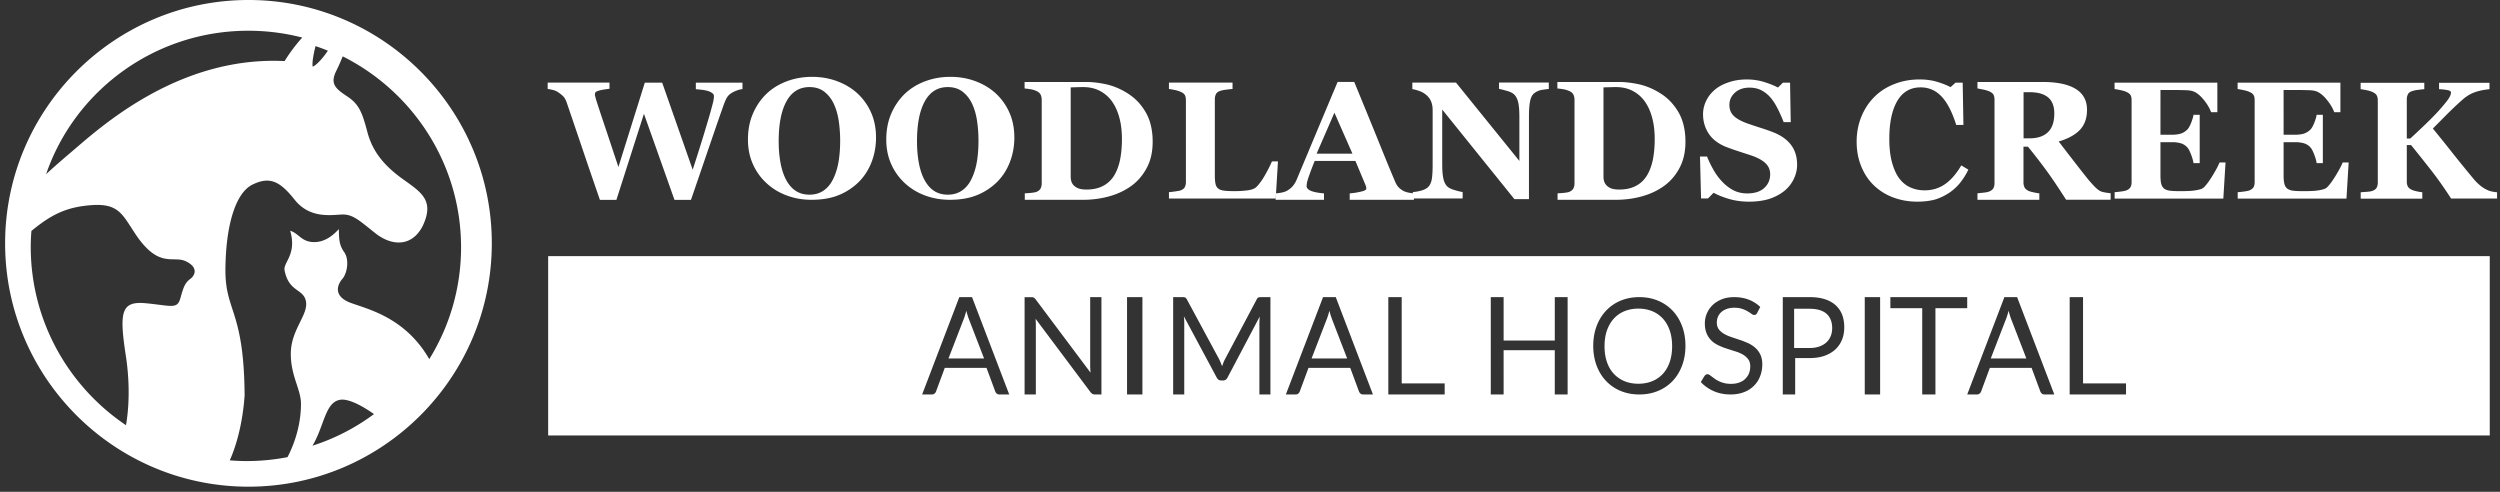
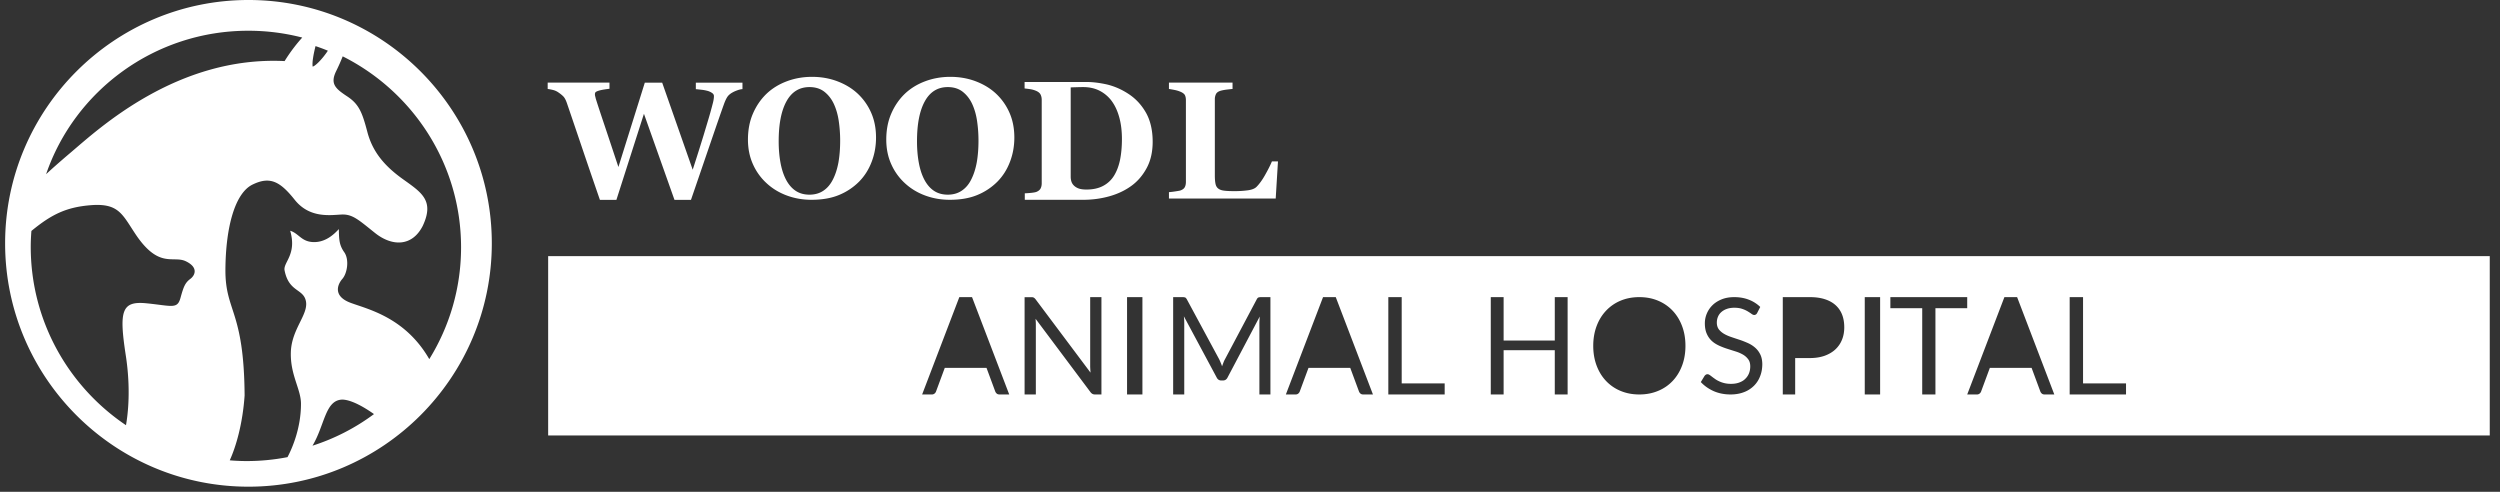
<svg xmlns="http://www.w3.org/2000/svg" width="488" height="96">
  <rect width="100%" height="100%" fill="#333333" stroke="none" />
  <g fill="#FFF">
    <path d="M48.5 0C22.31 0 1 21.309 1 47.5S22.31 95 48.5 95C74.689 95 96 73.691 96 47.5 96.013 21.309 74.702 0 48.5 0Zm13.089 9c.815.272 1.62.568 2.411.9-1.123 1.692-2.47 3.005-2.967 3.1-.153-.923.26-2.817.556-4ZM48.474 6c3.638 0 7.16.462 10.526 1.333-.842.923-2.15 2.5-3.444 4.59-20.973-1.026-36.25 13.192-41.688 17.795C11.615 31.628 10.062 33.013 9 34 14.567 17.744 30.155 6 48.474 6ZM6 48.17c0-1.047.052-2.069.13-3.09 3.954-3.26 6.85-4.648 11.6-5.028 5.545-.432 6.159 1.86 8.873 5.88 4.501 6.56 7.202 3.888 9.668 5.066 2.466 1.179 1.853 2.724.861 3.457-.991.747-1.291 1.48-1.905 3.706-.613 2.226-1.657 1.545-6.589 1.047-4.932-.497-5.428 1.428-4.07 10.266.978 6.416.417 11.313.025 13.526C13.385 75.458 6 62.665 6 48.17Zm38.846 41.687c1.236-2.707 2.524-7.157 2.901-12.661-.117-16.774-3.811-16.28-3.746-24.633.065-8.355 1.9-14.874 5.281-16.527 3.383-1.652 5.347-.676 8.235 2.954 2.888 3.63 6.882 3.006 9.093 2.89 2.212-.118 3.382 1.04 6.635 3.63 3.252 2.576 7.18 2.706 9.275-1.419 2.329-4.97-.247-6.52-3.929-9.16-3.681-2.642-5.893-5.414-6.881-9.162-.99-3.747-1.6-5.413-3.929-6.948-2.329-1.536-3.382-2.46-2.147-4.971A38.204 38.204 0 0 0 66.896 11C80.582 17.87 90 31.99 90 48.281c0 7.99-2.277 15.472-6.205 21.823-4.735-8.237-12.176-9.786-15.403-11.01-3.408-1.287-2.536-3.552-1.56-4.658.962-1.106 1.378-3.773.364-5.205-1.015-1.431-1.015-2.576-1.054-4.515-1.054 1.158-2.719 2.628-5.022 2.537-2.302-.09-2.81-1.704-4.475-2.212 1.34 4.607-1.34 6.13-1.105 7.69.832 4.373 3.733 3.553 4.188 6.13.456 2.576-2.81 5.387-2.953 9.863-.143 4.464 1.978 7.235 1.978 10.098 0 4.724-1.691 8.628-2.628 10.41a41.594 41.594 0 0 1-8 .768 38.97 38.97 0 0 1-3.279-.143ZM73 80.83A41.135 41.135 0 0 1 61 87c2.42-4.06 2.458-8.888 5.804-9 2.04.025 4.98 1.961 6.196 2.83Zm71.955-63.438a3.859 3.859 0 0 0-.987.22c-.325.117-.65.247-.974.429-.493.273-.831.584-1.039.909-.208.325-.39.727-.571 1.195-.584 1.61-1.48 4.207-2.701 7.765-1.22 3.558-2.48 7.258-3.805 11.102h-3.22l-5.96-16.803-5.376 16.803h-3.22a1705.032 1705.032 0 0 1-4.078-11.933c-.948-2.792-1.74-5.13-2.39-7.025-.207-.572-.428-.987-.687-1.247-.26-.26-.585-.52-.987-.792a3.135 3.135 0 0 0-.922-.429 9.696 9.696 0 0 0-1.13-.22v-1.247h12.063v1.208c-.714.09-1.246.169-1.597.246-.35.078-.623.156-.83.247-.196.091-.313.169-.352.273a.757.757 0 0 0-.064.26c0 .142.013.298.052.428.038.143.077.299.116.48.26.832.767 2.403 1.546 4.714.779 2.312 1.727 5.181 2.87 8.622l5.155-16.465h3.389l5.96 16.998c.883-2.727 1.584-4.96 2.116-6.7.52-1.728.974-3.22 1.325-4.455.208-.753.377-1.389.506-1.895.13-.507.195-.948.195-1.325 0-.22-.104-.415-.311-.571a2.91 2.91 0 0 0-.832-.416 7.457 7.457 0 0 0-1.155-.233c-.468-.052-.883-.104-1.234-.13v-1.273h9.103v1.26h.026Zm22.335.766a11.278 11.278 0 0 1 2.703 3.72c.663 1.448 1.007 3.106 1.007 4.972 0 1.657-.278 3.236-.848 4.724-.57 1.501-1.378 2.78-2.438 3.863a11.893 11.893 0 0 1-3.934 2.623c-1.51.627-3.3.94-5.38.94-1.682 0-3.272-.274-4.769-.822-1.497-.548-2.809-1.331-3.948-2.375a11.11 11.11 0 0 1-2.69-3.707c-.662-1.448-.993-3.067-.993-4.855 0-1.853.318-3.55.967-5.05.65-1.514 1.537-2.806 2.663-3.89 1.113-1.056 2.438-1.865 3.975-2.44 1.536-.574 3.166-.861 4.902-.861 1.722 0 3.338.274 4.862.835 1.51.561 2.822 1.331 3.921 2.323Zm-4.684 16.836c.491-.984.836-2.087 1.062-3.32.213-1.234.332-2.638.332-4.2a26.46 26.46 0 0 0-.279-3.872c-.186-1.26-.517-2.376-.969-3.347-.464-.984-1.088-1.759-1.858-2.362-.77-.591-1.74-.893-2.88-.893-1.965 0-3.465.919-4.487 2.77-1.023 1.85-1.527 4.449-1.527 7.822 0 1.43.106 2.782.332 4.056.226 1.273.57 2.375 1.049 3.32.49.958 1.101 1.706 1.858 2.231.757.525 1.673.801 2.774.801 1.075 0 2.005-.276 2.775-.814.743-.512 1.354-1.247 1.818-2.192Zm31.684-16.836a11.278 11.278 0 0 1 2.703 3.72c.663 1.448 1.007 3.106 1.007 4.972 0 1.657-.278 3.236-.848 4.724-.57 1.501-1.378 2.78-2.438 3.863a11.893 11.893 0 0 1-3.934 2.623c-1.51.627-3.3.94-5.38.94-1.682 0-3.272-.274-4.769-.822-1.497-.548-2.809-1.331-3.948-2.375a11.11 11.11 0 0 1-2.69-3.707c-.662-1.448-.993-3.067-.993-4.855 0-1.853.318-3.55.967-5.05.65-1.514 1.537-2.806 2.663-3.89 1.113-1.056 2.438-1.865 3.975-2.44 1.536-.574 3.166-.861 4.902-.861 1.722 0 3.338.274 4.862.835 1.51.561 2.822 1.331 3.921 2.323Zm-4.684 16.836c.491-.984.836-2.087 1.062-3.32.213-1.234.332-2.638.332-4.2a26.46 26.46 0 0 0-.279-3.872c-.186-1.26-.517-2.376-.969-3.347-.464-.984-1.088-1.759-1.858-2.362-.77-.591-1.74-.893-2.88-.893-1.965 0-3.465.919-4.487 2.77-1.023 1.85-1.527 4.449-1.527 7.822 0 1.43.106 2.782.332 4.056.226 1.273.57 2.375 1.049 3.32.49.958 1.101 1.706 1.858 2.231.757.525 1.673.801 2.774.801 1.075 0 2.005-.276 2.775-.814.743-.512 1.367-1.247 1.818-2.192Zm30.78-16.594c1.374.923 2.489 2.137 3.344 3.667.842 1.53 1.27 3.402 1.27 5.604 0 1.94-.376 3.64-1.14 5.078-.765 1.437-1.763 2.624-3.02 3.534-1.27.923-2.722 1.596-4.342 2.044-1.62.449-3.318.673-5.08.673h-11.38v-1.266c.338-.013.766-.04 1.271-.092.505-.053.842-.12 1.024-.198.376-.158.648-.383.79-.66.143-.277.22-.606.22-1.002V19.495c0-.37-.064-.7-.207-1.002-.142-.304-.414-.541-.816-.726a4.651 4.651 0 0 0-1.283-.37c-.454-.065-.804-.105-1.037-.13V16h12.014c1.283 0 2.657.171 4.121.501 1.49.37 2.89.99 4.251 1.9Zm-2.947 15.927c.538-.869.928-1.883 1.184-3.08.242-1.186.377-2.568.377-4.109 0-1.514-.162-2.91-.498-4.16-.336-1.251-.821-2.318-1.454-3.2a6.788 6.788 0 0 0-2.382-2.054c-.942-.487-2.032-.724-3.243-.724-.39 0-.821.013-1.32.026-.497.013-.86.027-1.103.04v17.406c0 .382.054.724.162 1.027.107.303.282.553.538.79.256.224.565.408.929.527.363.118.847.184 1.44.184 1.238 0 2.315-.224 3.203-.685a5.46 5.46 0 0 0 2.167-1.988Zm32.021-2.833-.442 7.258h-20.84v-1.246c.376-.026.804-.078 1.31-.156.507-.078.832-.13.988-.195.376-.143.649-.35.792-.623.143-.26.22-.61.22-1.026V19.547c0-.376-.065-.7-.181-.948-.117-.246-.403-.48-.844-.675a5.792 5.792 0 0 0-1.182-.363 23.77 23.77 0 0 0-1.104-.195v-1.247h12.414v1.247c-.338.026-.74.078-1.208.13-.467.065-.87.142-1.207.246-.416.143-.688.35-.831.65a2.26 2.26 0 0 0-.208 1v14.88c0 .702.052 1.26.143 1.663.09.402.286.7.558.896.273.207.662.337 1.156.39.493.064 1.182.09 2.052.09.844 0 1.675-.052 2.48-.156.805-.104 1.376-.324 1.727-.662.545-.545 1.104-1.299 1.662-2.285.558-.987 1.026-1.883 1.363-2.701h1.182v-.013Z" />
-     <path d="M276 39h-12.536v-1.25a14.843 14.843 0 0 0 2.061-.312c.793-.17 1.176-.364 1.176-.612 0-.09-.014-.182-.027-.286-.013-.104-.066-.247-.132-.43l-1.968-4.699h-7.939a57.225 57.225 0 0 0-1.176 3.098c-.198.6-.33 1.029-.356 1.289-.04.26-.053.456-.053.56 0 .338.264.624.78.872.528.234 1.4.416 2.615.52V39H249v-1.25a9.678 9.678 0 0 0 1.215-.169c.45-.09.806-.221 1.057-.377a4.15 4.15 0 0 0 1.123-.937c.304-.365.568-.82.766-1.328 1.255-2.994 2.51-5.988 3.765-8.994 1.255-3.007 2.655-6.313 4.174-9.945h3.25c2.113 5.141 3.777 9.19 4.98 12.183 1.201 2.981 2.218 5.454 3.064 7.42.145.325.317.611.541.872.212.26.529.507.925.742.304.169.66.3 1.057.377.396.078.766.143 1.083.156V39Zm-12-9-3.521-8L257 30h7Z" />
-     <path d="M302.297 17.366c-.299.026-.727.09-1.273.169a3.396 3.396 0 0 0-1.493.623c-.39.286-.675.779-.831 1.48-.156.701-.247 1.714-.247 3.065v16.166h-2.843l-14.09-17.49V32c0 1.325.091 2.324.26 3 .17.675.455 1.194.857 1.506.286.234.74.441 1.377.623.623.182 1.13.299 1.493.364v1.246h-9.726v-1.246a8.325 8.325 0 0 0 1.428-.234c.533-.117.987-.312 1.35-.571.416-.312.702-.78.858-1.39.156-.623.234-1.662.234-3.13V21.457c0-.532-.078-1.039-.247-1.506a3.175 3.175 0 0 0-.78-1.22 4.284 4.284 0 0 0-1.285-.858 7.966 7.966 0 0 0-1.649-.48v-1.273h8.518l12.375 15.297v-8.558c0-1.363-.09-2.376-.272-3.038-.182-.662-.468-1.156-.857-1.48-.312-.247-.766-.455-1.377-.624-.61-.168-1.09-.298-1.467-.363v-1.247h9.713v1.26h-.026Zm22.09 1.034c1.373.923 2.488 2.137 3.343 3.667.842 1.53 1.27 3.402 1.27 5.604 0 1.94-.376 3.64-1.14 5.078-.752 1.437-1.763 2.624-3.02 3.534-1.27.923-2.722 1.596-4.342 2.044-1.62.449-3.318.673-5.08.673h-11.38v-1.266c.338-.013.766-.04 1.271-.092.505-.053.855-.12 1.024-.198.376-.158.648-.383.79-.66.143-.277.22-.606.22-1.002V19.495c0-.37-.064-.7-.207-1.002-.142-.304-.401-.541-.816-.726a4.784 4.784 0 0 0-1.283-.37c-.454-.065-.804-.105-1.037-.13V16h12.014c1.283 0 2.657.171 4.121.501 1.478.37 2.89.99 4.251 1.9Zm-2.948 15.927c.538-.869.928-1.883 1.184-3.08.242-1.186.377-2.568.377-4.109 0-1.514-.162-2.91-.498-4.16-.336-1.251-.821-2.318-1.454-3.2a6.673 6.673 0 0 0-2.382-2.054c-.955-.487-2.032-.724-3.243-.724-.39 0-.821.013-1.32.026-.497.013-.86.027-1.103.04v17.406c0 .382.054.724.162 1.027.107.303.282.553.538.79.256.237.565.408.929.527.363.118.847.184 1.44.184 1.238 0 2.315-.224 3.203-.685.902-.447 1.615-1.119 2.167-1.988Zm19.97 5.036c-1.377 0-2.675-.17-3.87-.52-1.195-.35-2.208-.753-3.039-1.22l-1.103 1.116h-1.35l-.209-8.18h1.377c.311.779.701 1.597 1.181 2.467.48.857 1.026 1.636 1.663 2.311a8.42 8.42 0 0 0 2.181 1.74c.805.442 1.74.676 2.818.676 1.441 0 2.558-.351 3.324-1.065.766-.701 1.156-1.597 1.156-2.675 0-.883-.325-1.623-.987-2.22-.65-.598-1.662-1.117-3.039-1.559-.896-.286-1.714-.558-2.467-.805a39.374 39.374 0 0 1-2.116-.753c-1.52-.61-2.65-1.48-3.39-2.597-.74-1.13-1.103-2.39-1.103-3.779 0-.883.194-1.727.571-2.545.377-.818.935-1.545 1.675-2.194.701-.61 1.597-1.104 2.701-1.48 1.09-.377 2.285-.572 3.571-.572 1.26 0 2.428.182 3.519.532 1.09.35 1.96.701 2.584 1.052l.974-.96h1.39l.13 7.712h-1.377a28.401 28.401 0 0 0-1.13-2.545c-.428-.87-.883-1.584-1.363-2.168a6.154 6.154 0 0 0-1.805-1.48c-.676-.364-1.48-.546-2.39-.546-1.142 0-2.09.325-2.817.974-.728.65-1.091 1.454-1.091 2.415 0 .91.311 1.65.948 2.22.636.572 1.623 1.078 2.96 1.52.792.273 1.585.532 2.403.792.818.26 1.545.52 2.181.766 1.545.597 2.714 1.416 3.52 2.467.804 1.052 1.207 2.35 1.207 3.909 0 .974-.234 1.922-.688 2.844a6.763 6.763 0 0 1-1.844 2.285c-.857.675-1.831 1.182-2.948 1.545-1.117.338-2.415.52-3.909.52Zm32.84 0c-1.663 0-3.208-.273-4.65-.805a10.886 10.886 0 0 1-3.778-2.338c-1.052-1-1.883-2.233-2.493-3.713-.61-1.48-.91-3.091-.91-4.857 0-1.753.312-3.376.923-4.882.61-1.494 1.467-2.792 2.57-3.883 1.078-1.078 2.39-1.909 3.91-2.493 1.518-.597 3.142-.883 4.882-.883 1.26 0 2.402.156 3.428.467 1.026.312 1.909.65 2.61 1.04l.987-.884h1.389l.143 8.259h-1.403c-.792-2.52-1.753-4.376-2.87-5.558-1.116-1.182-2.48-1.779-4.077-1.779-2 0-3.519.883-4.557 2.65-1.04 1.765-1.559 4.232-1.559 7.414 0 1.805.182 3.337.533 4.61.35 1.272.818 2.298 1.39 3.077.61.805 1.337 1.402 2.18 1.779.845.376 1.767.571 2.792.571 1.48 0 2.818-.402 3.974-1.207 1.169-.805 2.22-2.026 3.181-3.662l1.377.83a13.228 13.228 0 0 1-1.558 2.507 9.742 9.742 0 0 1-2.026 1.909 10.883 10.883 0 0 1-2.779 1.376c-1.039.299-2.233.455-3.61.455ZM412 38.987h-8.697c-1.495-2.334-2.743-4.194-3.744-5.566a108.62 108.62 0 0 0-3.705-4.787h-.871v6.977c0 .382.078.712.221.989.143.277.416.5.819.686.208.092.52.171.949.263.429.093.806.159 1.105.185V39H386v-1.266c.312-.026.715-.08 1.222-.132.507-.053.871-.132 1.079-.224.403-.172.676-.396.819-.66.143-.263.208-.606.208-1.015V19.495c0-.383-.052-.712-.182-.976-.117-.264-.403-.488-.845-.686a6.054 6.054 0 0 0-1.209-.356c-.468-.092-.832-.171-1.092-.21V16h12.701c2.847 0 4.992.448 6.474 1.358 1.482.91 2.21 2.269 2.21 4.089 0 1.609-.455 2.901-1.365 3.877-.91.976-2.301 1.74-4.16 2.295.728.95 1.573 2.057 2.535 3.297a273.652 273.652 0 0 0 3.003 3.837c.325.422.78.937 1.352 1.543.572.607 1.066.99 1.508 1.121.247.08.559.145.936.198.377.053.65.093.806.093v1.279Zm-11-16.851c0-1.432-.419-2.482-1.243-3.148-.825-.667-2.004-.988-3.527-.988H395v9h1.18c1.522 0 2.714-.383 3.552-1.173.837-.79 1.268-2 1.268-3.691Zm31.812-.238h-1.208c-.312-.857-.844-1.727-1.597-2.61-.753-.883-1.507-1.403-2.247-1.559-.324-.078-.766-.117-1.337-.13-.572-.013-1.039-.026-1.416-.026h-3.285V26.3h2.325c.584 0 1.116-.065 1.597-.208.48-.143.909-.403 1.311-.792.247-.247.494-.676.74-1.286.247-.623.416-1.156.48-1.61h1.208v9.44h-1.207c-.065-.441-.22-1.013-.48-1.688s-.507-1.143-.74-1.39a2.774 2.774 0 0 0-1.247-.791 5.79 5.79 0 0 0-1.662-.221h-2.325v6.519c0 .675.052 1.22.156 1.623.104.402.286.7.571.922.273.207.637.337 1.091.402.468.065 1.09.091 1.896.091.377 0 .818 0 1.337-.013.52-.013.974-.039 1.377-.09.441-.053.87-.13 1.246-.235.39-.103.676-.26.87-.467.507-.52 1.078-1.312 1.727-2.39.65-1.077 1.052-1.87 1.26-2.402h1.169l-.429 7.051h-21.218V37.52c.299-.026.702-.065 1.208-.13s.87-.143 1.078-.22c.402-.17.675-.39.818-.65.143-.26.208-.597.208-1V19.56c0-.376-.052-.701-.182-.948-.117-.246-.403-.48-.844-.675-.273-.13-.663-.247-1.169-.35-.493-.104-.87-.17-1.13-.208v-1.247h20.063v5.766h-.013Zm24.035 0h-1.207c-.312-.857-.844-1.727-1.598-2.61-.753-.883-1.506-1.403-2.246-1.559-.325-.078-.766-.117-1.338-.13-.57-.013-1.038-.026-1.415-.026h-3.285V26.3h2.324c.585 0 1.117-.065 1.597-.208s.91-.403 1.312-.792c.247-.247.493-.676.74-1.286.247-.623.416-1.156.48-1.61h1.208v9.44h-1.208c-.064-.441-.22-1.013-.48-1.688s-.506-1.143-.74-1.39a2.774 2.774 0 0 0-1.247-.791 5.79 5.79 0 0 0-1.662-.221h-2.324v6.519c0 .675.052 1.22.156 1.623.104.402.285.7.571.922.273.207.636.337 1.09.402.468.065 1.092.091 1.897.091.376 0 .818 0 1.337-.013.52-.013.974-.039 1.377-.09.441-.053.87-.13 1.246-.235.39-.103.675-.26.87-.467.507-.52 1.078-1.312 1.727-2.39.65-1.077 1.052-1.87 1.26-2.402h1.168l-.428 7.051h-21.231V37.52c.299-.026.701-.065 1.208-.13.506-.065.87-.143 1.077-.22.403-.17.676-.39.818-.65.143-.26.208-.597.208-1V19.56c0-.376-.052-.701-.182-.948-.116-.246-.402-.48-.844-.675-.272-.13-.662-.247-1.168-.35-.494-.104-.87-.17-1.13-.208v-1.247h20.062v5.766Zm30.567 16.854h-8.96c-1.35-2.077-2.57-3.804-3.648-5.194a338.522 338.522 0 0 0-4.168-5.246h-.832v7.116c0 .377.065.701.208.974s.416.494.831.675c.195.091.48.17.857.26s.753.143 1.13.195v1.246h-12.024v-1.246c.285-.026.688-.052 1.22-.091.533-.039.896-.104 1.104-.195.377-.143.65-.35.792-.623.143-.26.22-.597.22-1V19.586c0-.376-.064-.688-.194-.935-.13-.26-.402-.48-.83-.688a5.681 5.681 0 0 0-1.196-.364 21.26 21.26 0 0 0-1.13-.194v-1.247h12.428v1.247c-.325.026-.728.078-1.195.13a7.179 7.179 0 0 0-1.182.246c-.415.143-.688.35-.83.65a2.241 2.241 0 0 0-.209.986v7.623h.676c.83-.753 1.792-1.662 2.908-2.727 1.104-1.065 1.961-1.935 2.571-2.61.845-.948 1.48-1.701 1.87-2.247.403-.558.598-1.025.598-1.428 0-.182-.195-.325-.572-.416-.376-.09-.974-.168-1.753-.207v-1.247h9.843v1.247c-1.194.13-2.181.337-3 .649-.805.299-1.61.805-2.402 1.52a71.078 71.078 0 0 0-2.805 2.648c-.74.753-1.688 1.701-2.843 2.87a314.82 314.82 0 0 1 3.675 4.57 268.352 268.352 0 0 0 4.285 5.273c.363.441.779.857 1.246 1.246.468.403.987.715 1.545.961.26.117.572.208.91.273.337.065.636.104.87.117v1.22h-.014ZM353.2 60.27h-2.987v7.661h2.987c.714 0 1.35-.09 1.909-.285.545-.195 1.013-.455 1.39-.806.376-.337.662-.753.856-1.233.195-.48.286-1 .286-1.571 0-1.182-.364-2.117-1.09-2.78-.754-.661-1.858-.986-3.35-.986Zm-93.429 1.35c-.09-.298-.182-.623-.272-.96-.182.7-.364 1.285-.559 1.753l-2.921 7.557h6.947l-2.922-7.57c-.078-.208-.169-.48-.273-.78Zm132.58 0c-.091-.298-.182-.623-.273-.96-.182.7-.364 1.285-.559 1.753l-2.921 7.557h6.947l-2.922-7.57a7.523 7.523 0 0 1-.272-.78Zm-67.744.585a5.779 5.779 0 0 0-2.078-1.455c-.818-.337-1.727-.506-2.727-.506-1 0-1.896.169-2.714.506a5.624 5.624 0 0 0-2.078 1.455c-.57.623-1.012 1.39-1.337 2.298-.312.91-.467 1.935-.467 3.078 0 1.142.155 2.168.467 3.077.312.91.753 1.675 1.337 2.299a5.861 5.861 0 0 0 2.078 1.44c.818.339 1.714.507 2.714.507s1.909-.168 2.727-.506a5.748 5.748 0 0 0 2.078-1.441c.57-.624 1.012-1.39 1.324-2.299.312-.909.468-1.935.468-3.077 0-1.143-.156-2.169-.468-3.078-.312-.896-.753-1.662-1.324-2.298Zm-135.71-.585c-.09-.298-.18-.623-.272-.96-.182.7-.363 1.285-.558 1.753l-2.922 7.557h6.947l-2.921-7.57a7.524 7.524 0 0 1-.273-.78Z" />
    <path d="M107 50v35h379V50H107Zm88.1 27c-.215 0-.393-.053-.532-.172-.14-.12-.24-.266-.304-.438l-1.698-4.587h-8.145l-1.697 4.587a.94.94 0 0 1-.292.424.793.793 0 0 1-.532.186H180l7.259-19h2.482L197 77h-1.9Zm19.9 0h-1.253c-.194 0-.362-.04-.491-.106a1.22 1.22 0 0 1-.4-.358l-10.711-14.31.038.65c.013.212.013.41.013.596V77H200V58.013h1.292c.116 0 .207 0 .284.013.078.014.142.04.207.067.065.026.116.08.18.132.065.053.13.133.195.212l10.71 14.297-.039-.663a10.476 10.476 0 0 1-.025-.623V58H215v19Zm8 0h-3V58h3v19Zm25 0h-2.166V63.038c0-.185.012-.384.025-.596.013-.212.026-.425.038-.65l-6.27 11.88c-.19.398-.496.597-.891.597h-.357c-.395 0-.7-.2-.892-.597l-6.397-11.933c.05.464.076.902.076 1.3V77H229V58h1.822c.217 0 .395.027.51.066.115.04.23.173.344.372l6.308 11.694c.102.212.204.437.293.663.102.225.191.464.268.703l.267-.716c.09-.24.191-.464.306-.663l6.193-11.681c.102-.2.217-.332.344-.372.128-.04.293-.066.51-.066h1.822v19H248Zm18.1 0c-.215 0-.393-.053-.532-.172-.14-.12-.24-.266-.304-.438l-1.698-4.587h-8.145l-1.697 4.587a.94.94 0 0 1-.292.424.793.793 0 0 1-.532.186H251l7.259-19h2.482L268 77h-1.9Zm15.9 0h-11V58h2.611v16.839H282V77Zm24 0h-2.506v-8.645h-9.988V77H291V58h2.506v8.472h9.988V58H306v19Zm22.35-5.66c-.433 1.166-1.044 2.163-1.834 3.005a8.117 8.117 0 0 1-2.854 1.956c-1.108.466-2.33.699-3.668.699s-2.56-.233-3.67-.7a8.183 8.183 0 0 1-2.84-1.955c-.79-.842-1.401-1.84-1.834-3.005-.433-1.165-.65-2.435-.65-3.834 0-1.385.217-2.668.65-3.833.433-1.166 1.044-2.163 1.834-3.005a8.215 8.215 0 0 1 2.84-1.969c1.11-.466 2.332-.699 3.67-.699 1.337 0 2.573.233 3.668.7a8.21 8.21 0 0 1 2.854 1.968c.79.842 1.401 1.84 1.834 3.005.433 1.165.65 2.435.65 3.833 0 1.4-.217 2.681-.65 3.834Zm15.224 2.098a5.26 5.26 0 0 1-1.202 1.865 5.487 5.487 0 0 1-1.95 1.244c-.775.298-1.653.453-2.622.453-1.202 0-2.3-.22-3.281-.648-.982-.44-1.821-1.023-2.519-1.774l.723-1.191a.941.941 0 0 1 .259-.247.582.582 0 0 1 .323-.09c.116 0 .245.039.387.13.142.09.297.207.478.349.18.142.388.285.62.453.233.169.49.311.801.454.297.142.633.259 1.007.35.375.09.801.142 1.28.142.593 0 1.123-.078 1.588-.246.465-.169.866-.389 1.176-.7.322-.298.568-.647.749-1.075.168-.414.258-.88.258-1.386 0-.556-.13-1.023-.387-1.372a3.353 3.353 0 0 0-.995-.907 6.82 6.82 0 0 0-1.42-.622c-.53-.168-1.073-.336-1.628-.518a14.527 14.527 0 0 1-1.628-.621c-.53-.247-1.008-.531-1.42-.907a4.102 4.102 0 0 1-.996-1.399c-.258-.557-.387-1.243-.387-2.072 0-.66.13-1.295.387-1.904a4.95 4.95 0 0 1 1.111-1.632c.491-.48 1.085-.855 1.796-1.14.71-.285 1.524-.427 2.454-.427 1.033 0 1.976.168 2.816.492a6.584 6.584 0 0 1 2.248 1.425l-.608 1.191c-.077.13-.155.234-.258.285a.554.554 0 0 1-.323.091c-.142 0-.323-.078-.516-.22-.194-.143-.453-.311-.75-.492a5.542 5.542 0 0 0-1.072-.48c-.413-.142-.93-.22-1.524-.22-.555 0-1.06.078-1.485.233a3.206 3.206 0 0 0-1.073.622 2.485 2.485 0 0 0-.645.907c-.143.35-.22.725-.22 1.14 0 .517.13.945.375 1.295.258.336.594.634 1.007.88.413.246.891.454 1.421.635s1.072.363 1.628.544c.555.181 1.097.401 1.627.635.53.233 1.008.543 1.421.906.413.363.75.803 1.007 1.334.259.531.388 1.179.388 1.943-.013.829-.142 1.58-.426 2.292Zm15.988-7.138a5.224 5.224 0 0 1-1.29 1.896c-.564.53-1.266.941-2.092 1.246-.827.292-1.792.451-2.881.451h-2.881V77H348V58h5.299c1.14 0 2.129.146 2.968.424.84.279 1.54.676 2.092 1.194a4.852 4.852 0 0 1 1.24 1.856c.276.73.401 1.538.401 2.426 0 .862-.138 1.67-.438 2.4ZM367 77h-3V58h3v19Zm10.797 0h-2.58V60.161H369V58h15v2.161h-6.203V77Zm21.303 0c-.215 0-.393-.053-.532-.172-.14-.12-.24-.266-.304-.438l-1.698-4.587h-8.145l-1.697 4.587a.94.94 0 0 1-.292.424.793.793 0 0 1-.532.186H384l7.259-19h2.482L401 77h-1.9Zm15.9 0h-11V58h2.611v16.839H415V77Z" />
  </g>
</svg>